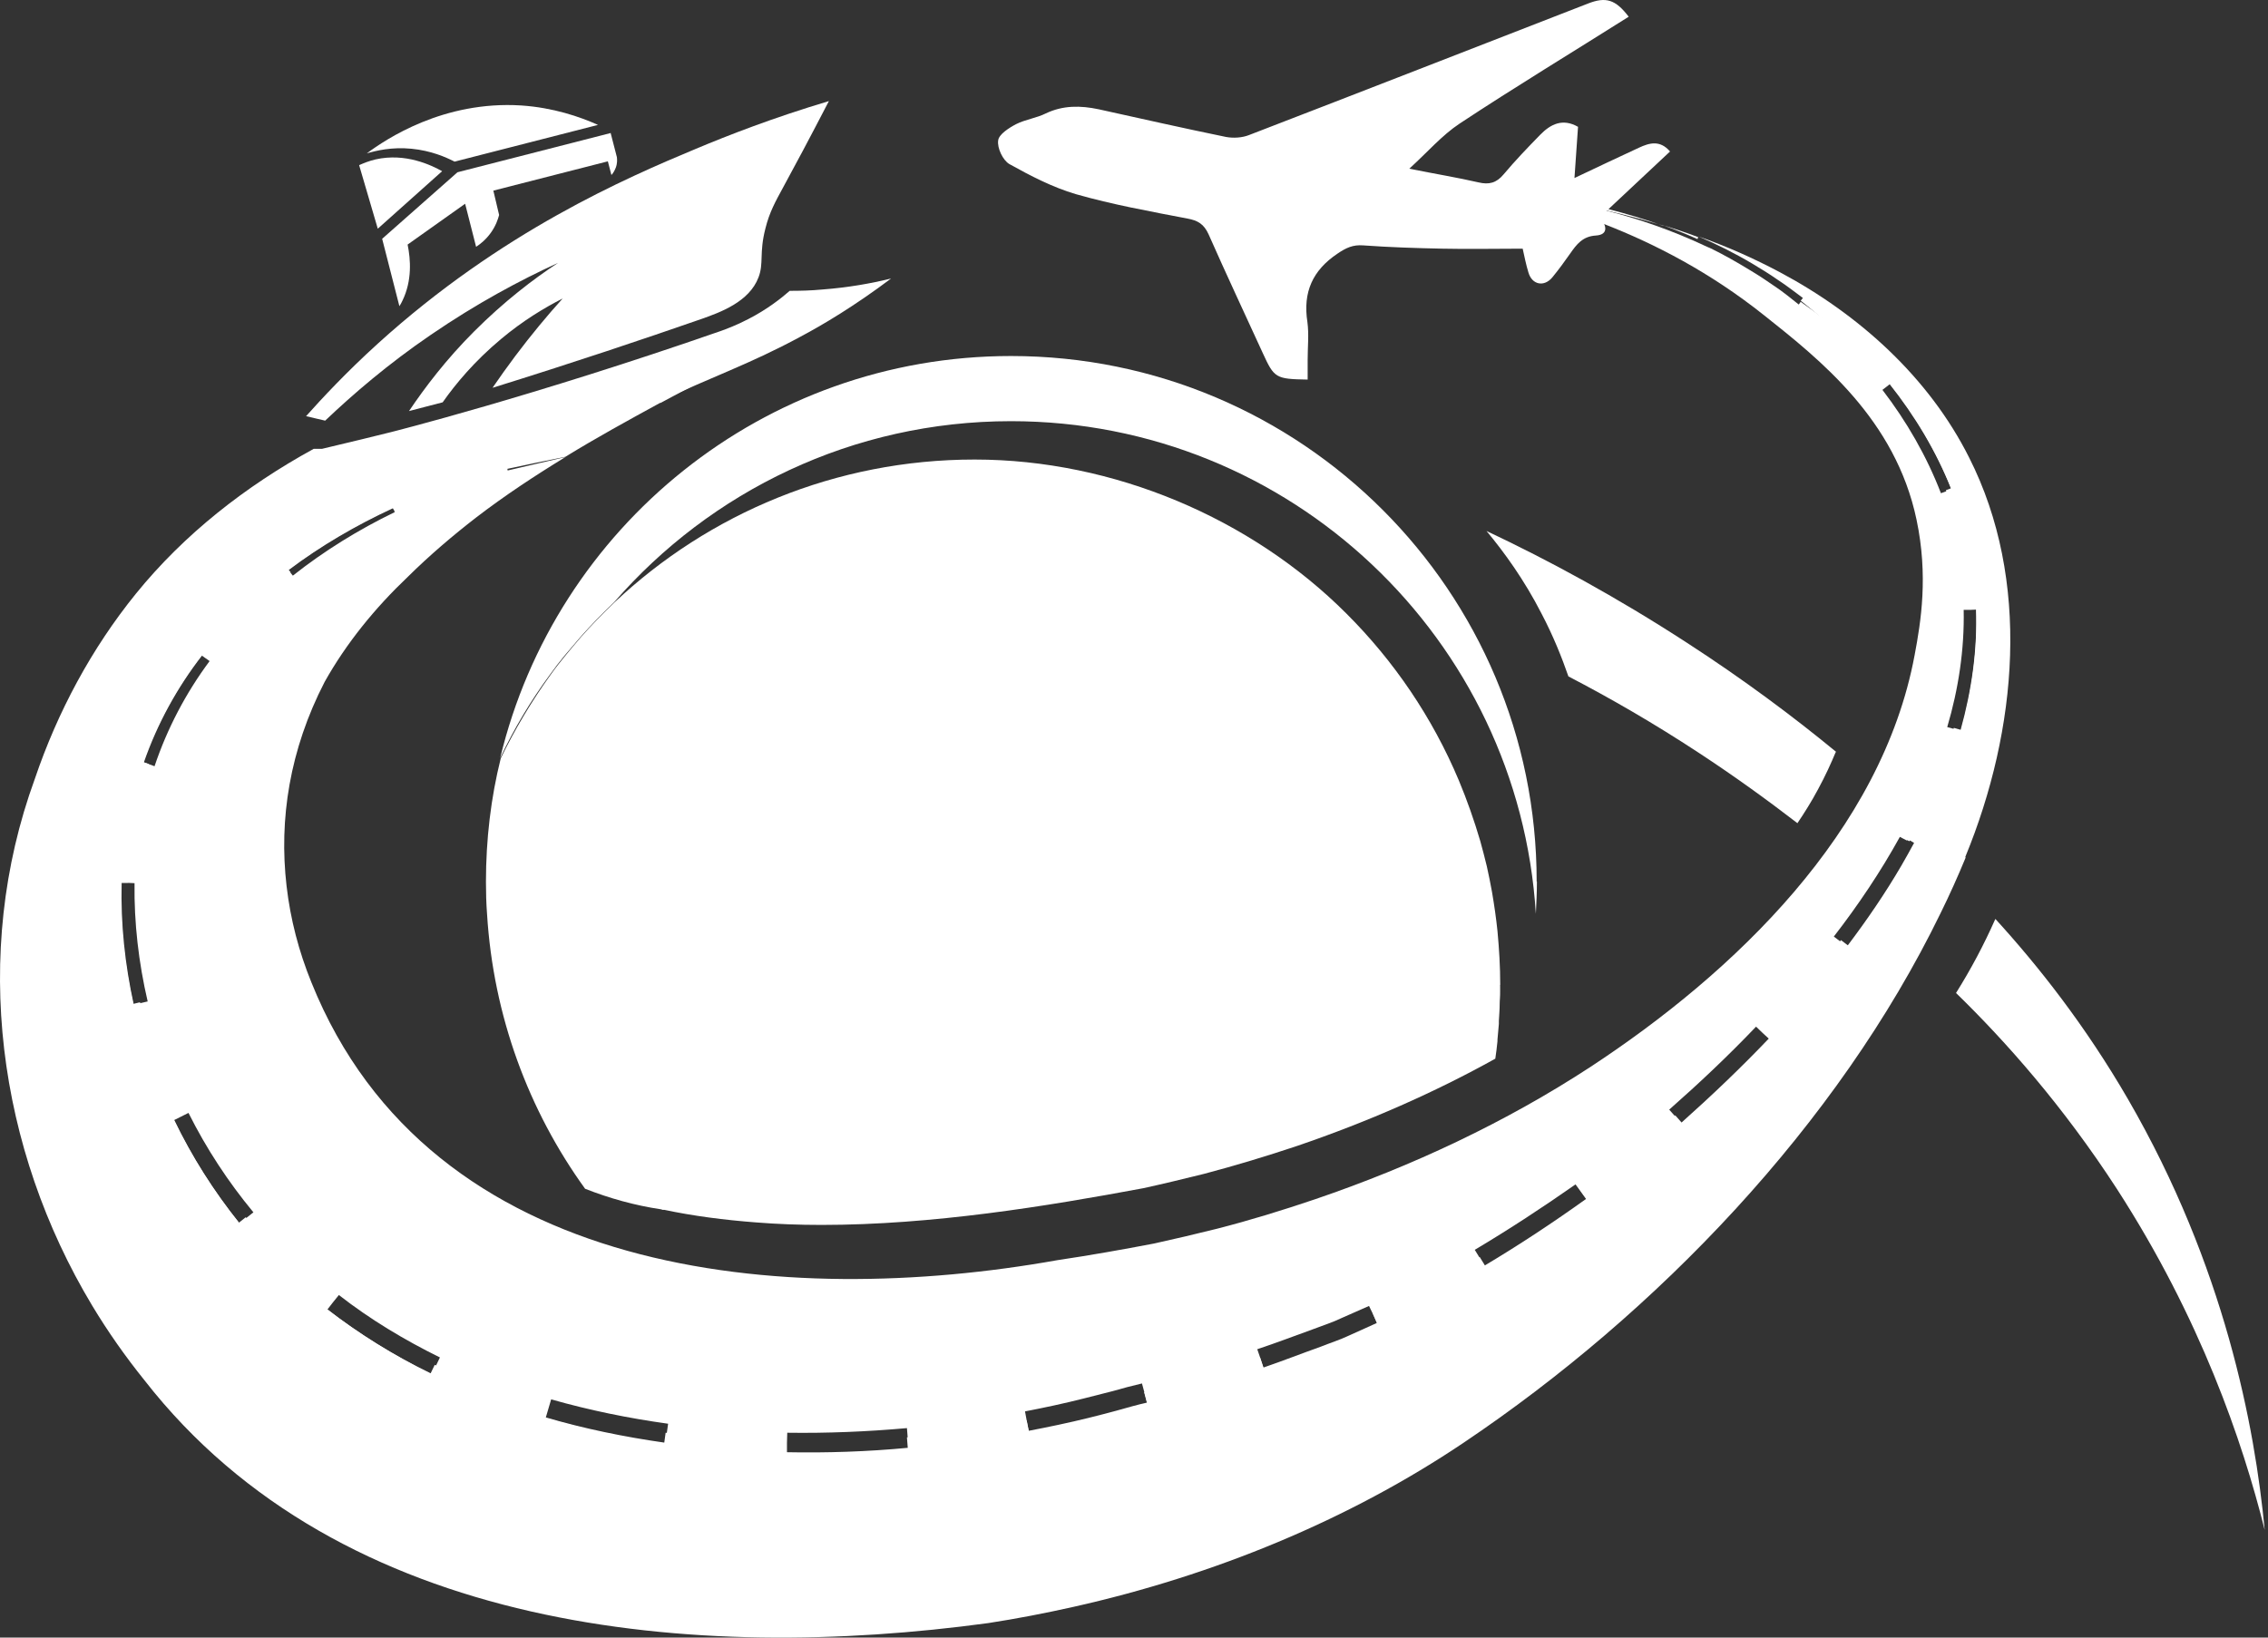
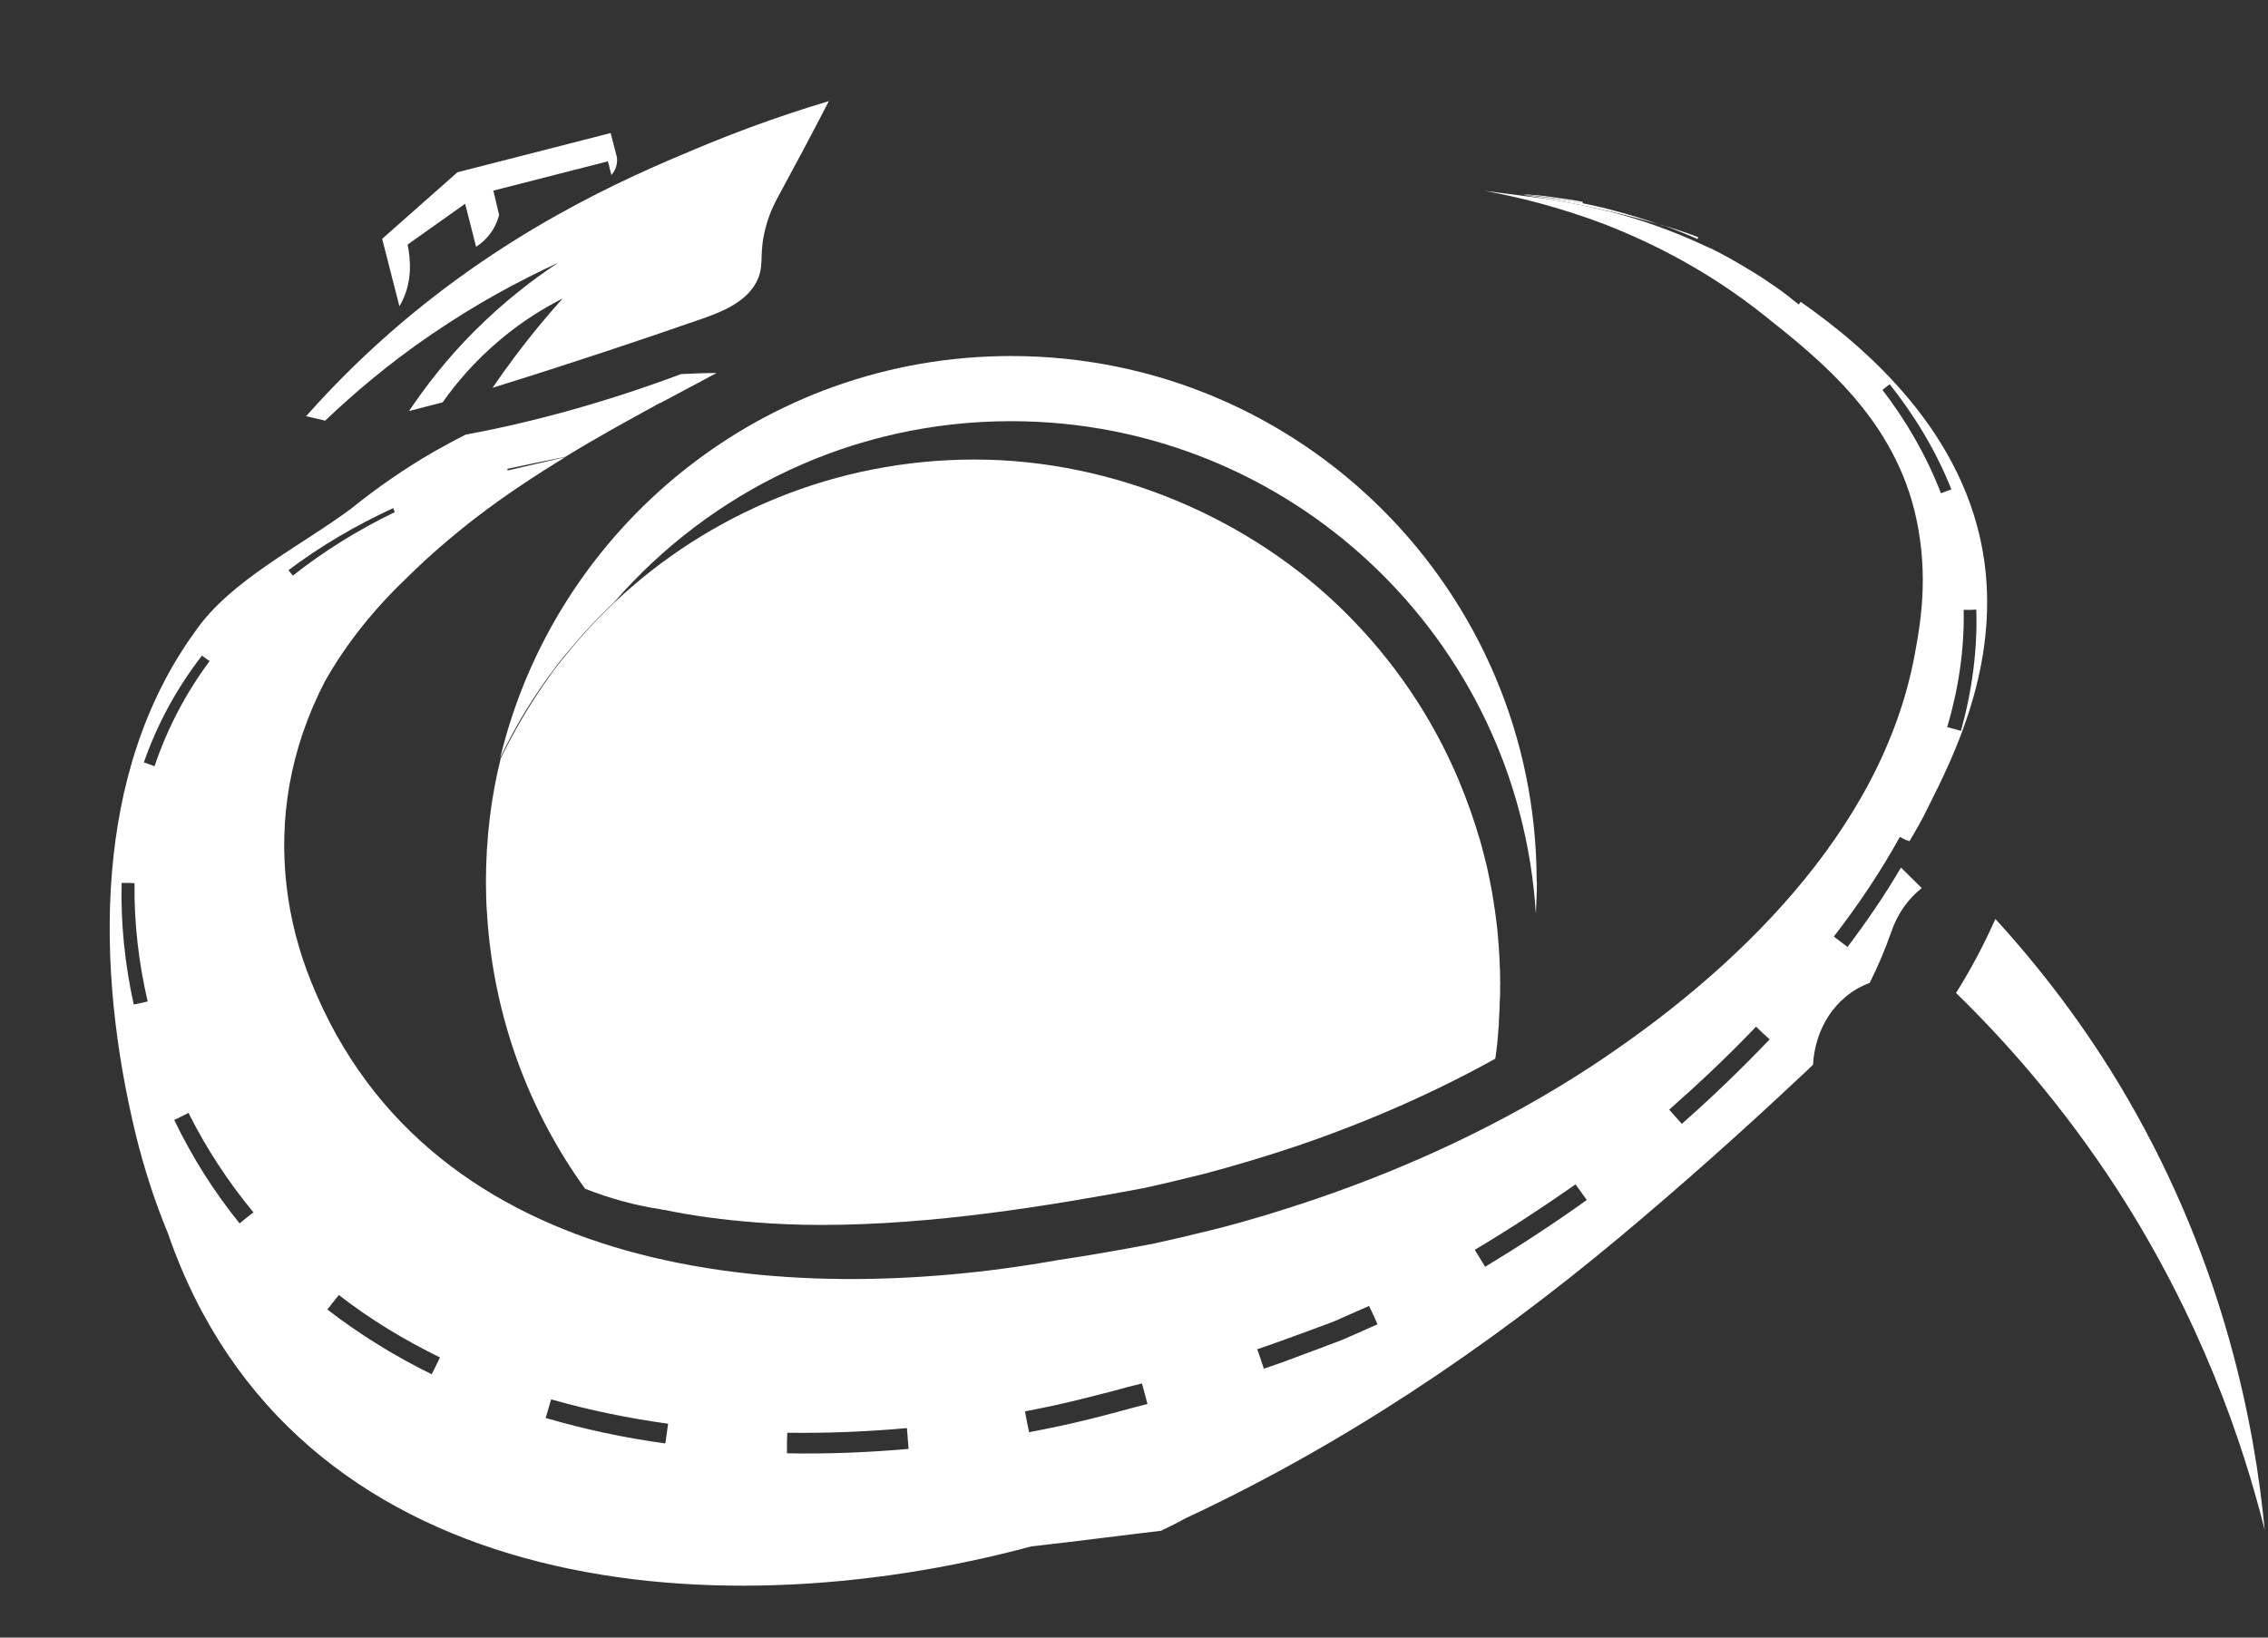
<svg xmlns="http://www.w3.org/2000/svg" width="72" height="52" viewBox="0 0 72 52" fill="none">
  <rect x="0" y="0" width="72" height="52" fill="#333333" stroke="none" />
  <path d="M63.339 29.192C62.982 30 62.565 30.783 62.096 31.531C63.678 33.07 65.495 35.122 67.2 37.748C69.852 41.852 71.191 45.765 71.895 48.582C71.582 45.295 70.626 40.209 67.556 34.904C66.2 32.565 64.713 30.678 63.348 29.183" fill="white" />
  <path d="M48.791 27.991C48.791 28.339 48.774 28.678 48.757 29.017C48.218 20.287 40.966 13.374 32.096 13.374C27.062 13.374 22.558 15.601 19.497 19.122C19.123 19.479 18.766 19.844 18.427 20.227C18.262 20.418 18.097 20.618 17.931 20.809C17.766 21.009 17.61 21.209 17.462 21.418C16.853 22.244 16.323 23.131 15.879 24.07C17.636 16.748 24.236 11.305 32.096 11.305C41.313 11.305 48.783 18.774 48.783 27.991" fill="white" />
  <path d="M42.731 19.479C44.244 20.983 45.47 22.783 46.305 24.783C45.461 22.783 44.235 20.983 42.731 19.479Z" fill="white" />
  <path d="M47.617 31.287C47.617 31.487 47.617 31.678 47.6 31.878C47.6 31.687 47.609 31.487 47.609 31.287" fill="white" />
-   <path d="M47.618 31.287C47.618 31.487 47.618 31.678 47.609 31.878C47.609 32.061 47.592 32.235 47.583 32.417C47.583 32.452 47.583 32.478 47.583 32.513C47.566 32.678 47.557 32.844 47.539 33.009C47.539 33.026 47.539 33.044 47.539 33.061C47.522 33.252 47.496 33.435 47.47 33.617C45.548 34.687 43.435 35.617 41.192 36.383C40.209 36.713 39.2 37.017 38.209 37.278C37.575 37.435 36.931 37.591 36.296 37.73C33.218 38.304 29.601 38.896 26.079 38.896C25.366 38.896 24.671 38.87 24.01 38.817C22.984 38.739 21.992 38.609 21.088 38.417H21.036L20.984 38.4C20.158 38.278 19.349 38.052 18.575 37.748C16.784 35.27 15.662 32.27 15.462 29.026C15.436 28.687 15.427 28.348 15.427 28C15.427 26.652 15.584 25.331 15.897 24.079C16.349 23.148 16.879 22.261 17.479 21.427C17.627 21.218 17.784 21.018 17.949 20.818C18.114 20.618 18.279 20.418 18.445 20.227C18.784 19.844 19.14 19.479 19.514 19.122C22.497 16.314 26.523 14.592 30.94 14.592C35.357 14.592 39.722 16.461 42.739 19.479C44.252 20.992 45.47 22.783 46.313 24.783C46.574 25.409 46.8 26.052 46.992 26.705C47.07 26.974 47.131 27.235 47.2 27.505C47.261 27.774 47.313 28.044 47.365 28.322C47.435 28.731 47.496 29.148 47.539 29.565C47.592 30.131 47.626 30.696 47.626 31.27" fill="white" />
+   <path d="M47.618 31.287C47.618 31.487 47.618 31.678 47.609 31.878C47.609 32.061 47.592 32.235 47.583 32.417C47.583 32.452 47.583 32.478 47.583 32.513C47.539 33.026 47.539 33.044 47.539 33.061C47.522 33.252 47.496 33.435 47.47 33.617C45.548 34.687 43.435 35.617 41.192 36.383C40.209 36.713 39.2 37.017 38.209 37.278C37.575 37.435 36.931 37.591 36.296 37.73C33.218 38.304 29.601 38.896 26.079 38.896C25.366 38.896 24.671 38.87 24.01 38.817C22.984 38.739 21.992 38.609 21.088 38.417H21.036L20.984 38.4C20.158 38.278 19.349 38.052 18.575 37.748C16.784 35.27 15.662 32.27 15.462 29.026C15.436 28.687 15.427 28.348 15.427 28C15.427 26.652 15.584 25.331 15.897 24.079C16.349 23.148 16.879 22.261 17.479 21.427C17.627 21.218 17.784 21.018 17.949 20.818C18.114 20.618 18.279 20.418 18.445 20.227C18.784 19.844 19.14 19.479 19.514 19.122C22.497 16.314 26.523 14.592 30.94 14.592C35.357 14.592 39.722 16.461 42.739 19.479C44.252 20.992 45.47 22.783 46.313 24.783C46.574 25.409 46.8 26.052 46.992 26.705C47.07 26.974 47.131 27.235 47.2 27.505C47.261 27.774 47.313 28.044 47.365 28.322C47.435 28.731 47.496 29.148 47.539 29.565C47.592 30.131 47.626 30.696 47.626 31.27" fill="white" />
  <path d="M60.548 26.679L60.617 26.713C60.826 26.366 61.035 26 61.226 25.6C62.026 24.009 63.443 21.166 63 17.861C62.443 13.74 59.191 11.009 57.2 9.609C57.183 9.601 57.174 9.583 57.165 9.583L57.104 9.67C56.852 9.47 56.609 9.27 56.348 9.096C56.087 8.914 55.826 8.74 55.548 8.575C55.148 8.331 54.739 8.096 54.313 7.888C54.27 7.87 54.235 7.853 54.191 7.836C53.07 7.305 52 6.949 51.061 6.705C51.052 6.705 51.044 6.705 51.035 6.705L50.957 6.688C50.218 6.505 49.565 6.383 49.026 6.305C49.018 6.305 49.009 6.305 49 6.305C47.948 6.166 47.165 6.062 47.139 6.062C48.191 6.253 49.496 6.575 50.922 7.114C52.531 7.74 54.287 8.644 56 10.009C57.774 11.418 60.174 13.314 60.843 16.505C61.217 18.279 60.983 19.74 60.782 20.8C59.739 26.409 55.052 30.887 50.478 33.887C47.8 35.635 44.844 37.026 41.757 38.078C40.731 38.426 39.687 38.748 38.635 39.017C37.974 39.183 37.305 39.339 36.635 39.487C35.635 39.678 34.609 39.861 33.557 40.017C24.94 41.556 13.679 40.617 9.888 31.2C9.488 30.218 9.219 29.192 9.097 28.131C8.853 26.018 9.193 23.809 10.306 21.653C10.992 20.427 11.905 19.305 12.949 18.314C13.627 17.644 14.358 17.018 15.123 16.427C16.018 15.74 16.966 15.114 17.949 14.514L16.114 14.94V14.914L16.105 14.888L16.645 14.774L17.01 14.696L17.949 14.505C18.923 13.905 19.94 13.348 20.957 12.792C20.957 12.792 20.966 12.792 20.975 12.792C21.566 12.479 22.157 12.157 22.749 11.844C22.375 11.844 21.992 11.862 21.618 11.879C19.462 12.688 17.131 13.366 14.784 13.801C14.436 13.975 14.088 14.166 13.749 14.357C12.836 14.888 11.966 15.488 11.14 16.157C9.523 17.357 7.314 18.427 6.201 20.044C2.949 24.513 3.019 30.713 4.314 36.044C4.575 37.104 4.914 38.157 5.332 39.165C9.288 50.626 22.427 51.878 32.74 49.104C33.601 49.008 34.383 48.913 35.07 48.826C35.757 48.739 36.357 48.669 36.861 48.608C37.027 48.53 37.218 48.426 37.435 48.321C37.505 48.278 37.574 48.243 37.644 48.208C42.635 45.878 47.209 42.8 51.426 39.278C53.4 37.626 55.322 35.913 57.2 34.148C57.322 34.035 57.443 33.922 57.556 33.809C57.617 32.705 58.226 31.635 59.356 31.209C59.617 30.687 59.843 30.157 60.035 29.609C60.243 28.991 60.591 28.531 61.008 28.2C60.791 27.983 60.565 27.765 60.348 27.548C59.835 28.426 59.261 29.261 58.652 30.07L58.435 29.905L58.217 29.739C58.991 28.739 59.704 27.678 60.313 26.574L60.53 26.687L60.548 26.679ZM62.739 19.348C62.782 20.653 62.6 21.957 62.252 23.209L62.035 23.148L61.817 23.087C62.174 21.879 62.365 20.618 62.339 19.366H62.539L62.739 19.357V19.348ZM59.756 12.383L59.869 12.296L59.991 12.201C60.791 13.209 61.469 14.331 61.948 15.54L61.782 15.601L61.617 15.662C61.165 14.488 60.53 13.383 59.756 12.375M12.479 16.131L12.505 16.192L12.532 16.262C11.384 16.818 10.297 17.488 9.297 18.279L9.227 18.192L9.158 18.105C10.184 17.331 11.306 16.679 12.471 16.14M6.41 20.818L6.532 20.905L6.654 20.992C5.897 22.009 5.306 23.14 4.906 24.331L4.741 24.27L4.567 24.209C4.993 22.983 5.627 21.826 6.419 20.809M4.245 31.896C3.967 30.626 3.828 29.331 3.862 28.035H4.071L4.271 28.044C4.254 29.305 4.401 30.565 4.688 31.8L4.462 31.852L4.245 31.896ZM7.61 38.852C6.793 37.843 6.097 36.739 5.532 35.565L5.758 35.452L5.984 35.339C6.549 36.47 7.245 37.53 8.045 38.496L7.827 38.669L7.61 38.843V38.852ZM13.697 43.635C12.532 43.061 11.419 42.374 10.393 41.583L10.575 41.348L10.758 41.122C11.749 41.895 12.836 42.548 13.966 43.104L13.836 43.374L13.706 43.635H13.697ZM21.123 45.835C19.845 45.661 18.575 45.391 17.323 45.026L17.41 44.73L17.497 44.435C18.714 44.782 19.957 45.035 21.21 45.209L21.123 45.826V45.835ZM24.983 46.139V45.817L24.992 45.495C26.262 45.513 27.523 45.461 28.792 45.348L28.818 45.678L28.844 46.008C27.557 46.121 26.27 46.174 24.975 46.148M35.505 44.826C35.192 44.913 34.879 44.991 34.566 45.069C33.94 45.226 33.305 45.356 32.67 45.478L32.601 45.148L32.54 44.817C33.166 44.696 33.783 44.565 34.401 44.408C34.705 44.33 35.018 44.252 35.322 44.174C35.627 44.087 35.948 44 36.253 43.93L36.34 44.252L36.427 44.582C36.114 44.661 35.818 44.739 35.505 44.826ZM42.844 42.443C42.548 42.583 42.244 42.678 41.94 42.8C41.34 43.017 40.739 43.261 40.122 43.461L40.018 43.148L39.913 42.843C40.514 42.643 41.105 42.417 41.705 42.2C42 42.087 42.305 41.991 42.592 41.852L43.461 41.469L43.6 41.756L43.731 42.052L42.844 42.443ZM47.148 40.226L46.983 39.956L46.818 39.687C47.913 39.035 48.974 38.339 50.017 37.609L50.374 38.104C49.331 38.852 48.252 39.556 47.148 40.226ZM56.174 33.009C55.287 33.939 54.357 34.835 53.391 35.687L53.191 35.461L52.991 35.235C53.948 34.391 54.87 33.522 55.748 32.6L55.956 32.8L56.174 33V33.009Z" fill="white" />
  <path d="M9.714 13.218C10.21 12.662 10.984 11.827 12.001 10.905C15.914 7.357 19.871 5.653 22.097 4.723C23.114 4.297 24.54 3.74 26.314 3.21C25.688 4.418 25.218 5.297 24.862 5.949C24.627 6.383 24.427 6.731 24.297 7.262C24.097 8.044 24.253 8.357 24.079 8.809C23.784 9.583 22.879 9.914 22.262 10.131C20.436 10.766 18.21 11.514 15.636 12.314C15.862 11.983 16.105 11.644 16.358 11.305C16.862 10.636 17.366 10.027 17.862 9.479C17.297 9.766 16.61 10.175 15.905 10.766C15.062 11.47 14.462 12.192 14.053 12.775C13.697 12.87 13.34 12.957 12.984 13.053C13.488 12.305 14.158 11.418 15.053 10.523C16.001 9.575 16.932 8.862 17.714 8.349C16.514 8.896 15.132 9.636 13.671 10.636C12.323 11.557 11.219 12.505 10.323 13.357C10.123 13.314 9.923 13.261 9.732 13.218" fill="white" />
  <path d="M53.913 7.531L53.887 7.592C53.522 7.427 53.165 7.288 52.809 7.157C53.182 7.27 53.548 7.392 53.913 7.531Z" fill="white" />
-   <path d="M62.4 27.235C62.156 27.826 61.895 28.409 61.608 28.991C58.33 35.739 52.574 41.704 46.47 45.808C42.826 48.261 38.54 50.026 34.07 51.026C33.175 51.226 32.279 51.4 31.375 51.539C22.105 52.8 10.845 51.86 4.584 43.826C3.975 43.069 3.419 42.278 2.923 41.452C-0.059 36.487 -0.929 30.305 1.106 24.731C1.828 22.6 2.906 20.592 4.314 18.853C5.845 16.966 7.784 15.444 9.958 14.253C10.045 14.253 10.132 14.253 10.219 14.253C11.149 14.035 11.914 13.844 12.41 13.722C12.41 13.722 16.879 12.601 22.897 10.505C23.036 10.453 23.357 10.34 23.757 10.131C24.349 9.827 24.792 9.479 25.07 9.235C25.41 9.235 25.749 9.227 26.114 9.192C26.922 9.131 27.653 9.001 28.288 8.844C27.131 9.714 26.123 10.314 25.418 10.688C23.766 11.583 22.557 11.975 20.957 12.748C20.957 12.748 20.949 12.748 20.94 12.748C20.41 13.009 19.827 13.314 19.175 13.696C18.636 14.009 18.21 14.279 17.94 14.461C17.627 14.514 17.314 14.583 17.001 14.653L16.636 14.731L16.097 14.844V14.87C14.871 15.2 13.653 15.635 12.497 16.183L12.471 16.122C11.306 16.661 10.184 17.314 9.158 18.087L9.227 18.174C8.21 18.957 7.288 19.87 6.523 20.887L6.401 20.8C5.619 21.826 4.975 22.974 4.549 24.2L4.723 24.261C4.323 25.418 4.088 26.67 4.054 28.026H3.845C3.801 29.322 3.949 30.617 4.228 31.878L4.445 31.826C4.636 32.696 4.914 33.548 5.254 34.383C5.401 34.739 5.567 35.087 5.732 35.426L5.506 35.539C6.071 36.704 6.775 37.809 7.584 38.826L7.801 38.652C8.627 39.661 9.549 40.548 10.549 41.322L10.367 41.556C11.393 42.356 12.505 43.043 13.671 43.608L13.801 43.339C14.94 43.895 16.14 44.348 17.384 44.704L17.297 45C18.54 45.365 19.81 45.626 21.088 45.808L21.131 45.495C22.392 45.678 23.671 45.765 24.957 45.791V46.113C26.244 46.139 27.54 46.095 28.818 45.974L28.792 45.643C30.079 45.53 31.349 45.347 32.592 45.104L32.653 45.434C33.288 45.313 33.914 45.182 34.548 45.026C34.861 44.947 35.175 44.869 35.487 44.782C35.801 44.695 36.096 44.608 36.409 44.539L36.322 44.208C37.044 44.017 37.783 43.808 38.54 43.582C39.027 43.426 39.514 43.278 40 43.104L40.105 43.426C40.714 43.217 41.313 42.982 41.922 42.765C42.227 42.643 42.531 42.548 42.827 42.408L43.713 42.008L43.583 41.713C44.044 41.495 44.513 41.269 44.992 41.035C45.4 40.826 46.113 40.435 46.974 39.913L47.139 40.182C48.244 39.522 49.322 38.809 50.365 38.061L50.183 37.809C51.113 37.148 52.052 36.417 52.887 35.678C52.974 35.6 53.078 35.513 53.183 35.417L53.383 35.644C54.339 34.791 55.278 33.896 56.165 32.965L55.948 32.765C56.765 31.913 57.626 30.939 58.443 29.852L58.661 30.017C59.27 29.209 59.843 28.374 60.356 27.496C60.495 27.252 60.635 27.009 60.765 26.765L60.617 26.678L60.548 26.644C61.156 25.522 61.669 24.339 62.026 23.113L62.243 23.174C62.591 21.922 62.782 20.618 62.73 19.314H62.53C62.513 18.6 62.426 17.879 62.261 17.148C62.13 16.601 61.965 16.07 61.774 15.566L61.939 15.505C61.461 14.296 60.782 13.175 59.983 12.166L59.861 12.261C58.861 10.966 57.817 10.062 57.2 9.575C57.183 9.566 57.174 9.549 57.165 9.549L57.235 9.462C56.974 9.27 56.722 9.07 56.452 8.896C56.191 8.714 55.913 8.54 55.635 8.375C55.078 8.044 54.504 7.757 53.913 7.505C54.809 7.818 55.67 8.201 56.504 8.644C59.017 9.983 61.235 11.983 62.513 14.531C64.478 18.418 64.052 23.174 62.391 27.209" fill="white" />
  <path d="M19.375 4.227L14.523 5.47L12.132 7.583L12.679 9.722C12.714 9.67 12.749 9.609 12.775 9.549C13.088 8.905 13.036 8.236 12.94 7.766L14.766 6.47L15.114 7.836C15.227 7.766 15.41 7.627 15.575 7.401C15.74 7.175 15.81 6.957 15.845 6.827C15.784 6.566 15.723 6.314 15.662 6.053C16.871 5.74 18.088 5.436 19.297 5.123L19.41 5.557C19.453 5.514 19.505 5.436 19.549 5.323C19.601 5.183 19.592 5.062 19.584 4.992L19.384 4.218L19.375 4.227Z" fill="white" />
-   <path d="M14.436 5.131L18.984 3.966C18.401 3.705 17.566 3.418 16.549 3.349C14.079 3.192 12.254 4.418 11.645 4.87C11.94 4.784 12.436 4.662 13.062 4.723C13.688 4.784 14.158 4.992 14.427 5.131" fill="white" />
-   <path d="M11.401 5.244C11.558 5.175 11.732 5.105 11.923 5.062C12.88 4.844 13.706 5.253 14.036 5.436L11.993 7.262C11.793 6.592 11.601 5.914 11.401 5.244Z" fill="white" />
-   <path d="M58.295 23.879C56.922 22.748 55.348 21.574 53.565 20.418C51.304 18.948 49.148 17.783 47.191 16.861C47.748 17.531 48.383 18.401 48.939 19.487C49.313 20.2 49.583 20.879 49.791 21.479C51.096 22.157 52.487 22.957 53.93 23.905C55.069 24.652 56.113 25.409 57.061 26.139C57.278 25.818 57.504 25.461 57.722 25.052C57.948 24.635 58.13 24.235 58.278 23.879" fill="white" />
  <path d="M52.809 7.166C52.226 6.992 51.644 6.836 51.052 6.696C51.044 6.696 51.035 6.696 51.026 6.696L50.948 6.679C50.313 6.531 49.661 6.401 49.018 6.296C49.009 6.296 49 6.296 48.992 6.296C48.791 6.262 48.592 6.227 48.383 6.201C48.435 6.201 48.496 6.201 48.548 6.209C48.826 6.236 49.426 6.296 50.235 6.453C50.496 6.505 50.783 6.566 51.078 6.644C51.609 6.783 52.191 6.949 52.809 7.175" fill="white" />
  <path d="M48.374 6.175C48.687 6.183 49 6.218 49.313 6.262C49.626 6.305 49.931 6.349 50.244 6.409V6.462C49.931 6.392 49.618 6.34 49.313 6.288C49 6.244 48.687 6.201 48.383 6.183" fill="white" />
-   <path d="M48.339 7.896C48.392 8.131 48.444 8.401 48.522 8.653C48.635 9.044 49.018 9.122 49.279 8.809C49.478 8.566 49.67 8.305 49.852 8.044C50.052 7.757 50.244 7.505 50.661 7.479C51.078 7.453 51 7.149 50.791 6.896C51.548 6.183 52.278 5.505 53.017 4.81C52.696 4.436 52.357 4.54 52.035 4.688C51.374 4.992 50.722 5.305 49.983 5.653C50.026 5.062 50.061 4.549 50.096 4.027C49.609 3.749 49.226 3.94 48.896 4.279C48.496 4.688 48.096 5.105 47.731 5.54C47.505 5.81 47.27 5.87 46.939 5.792C46.261 5.636 45.566 5.523 44.739 5.357C45.313 4.836 45.774 4.297 46.339 3.923C48.105 2.757 49.913 1.662 51.705 0.531C51.287 -0.016 50.983 -0.112 50.409 0.114C46.826 1.505 43.244 2.905 39.653 4.288C39.435 4.375 39.157 4.392 38.922 4.349C37.566 4.07 36.218 3.766 34.879 3.47C34.305 3.349 33.748 3.34 33.201 3.601C32.905 3.749 32.557 3.792 32.261 3.94C32.027 4.062 31.705 4.27 31.688 4.462C31.653 4.697 31.835 5.088 32.044 5.21C32.714 5.583 33.418 5.949 34.157 6.166C35.314 6.496 36.514 6.714 37.696 6.94C38.027 7.001 38.218 7.114 38.366 7.436C38.922 8.696 39.514 9.957 40.087 11.209C40.453 12.009 40.496 12.035 41.513 12.053V11.418C41.513 11.018 41.557 10.618 41.505 10.227C41.357 9.279 41.67 8.583 42.461 8.053C42.731 7.87 42.948 7.766 43.279 7.792C44.122 7.853 44.965 7.879 45.8 7.896C46.626 7.914 47.452 7.896 48.339 7.896Z" fill="white" />
</svg>